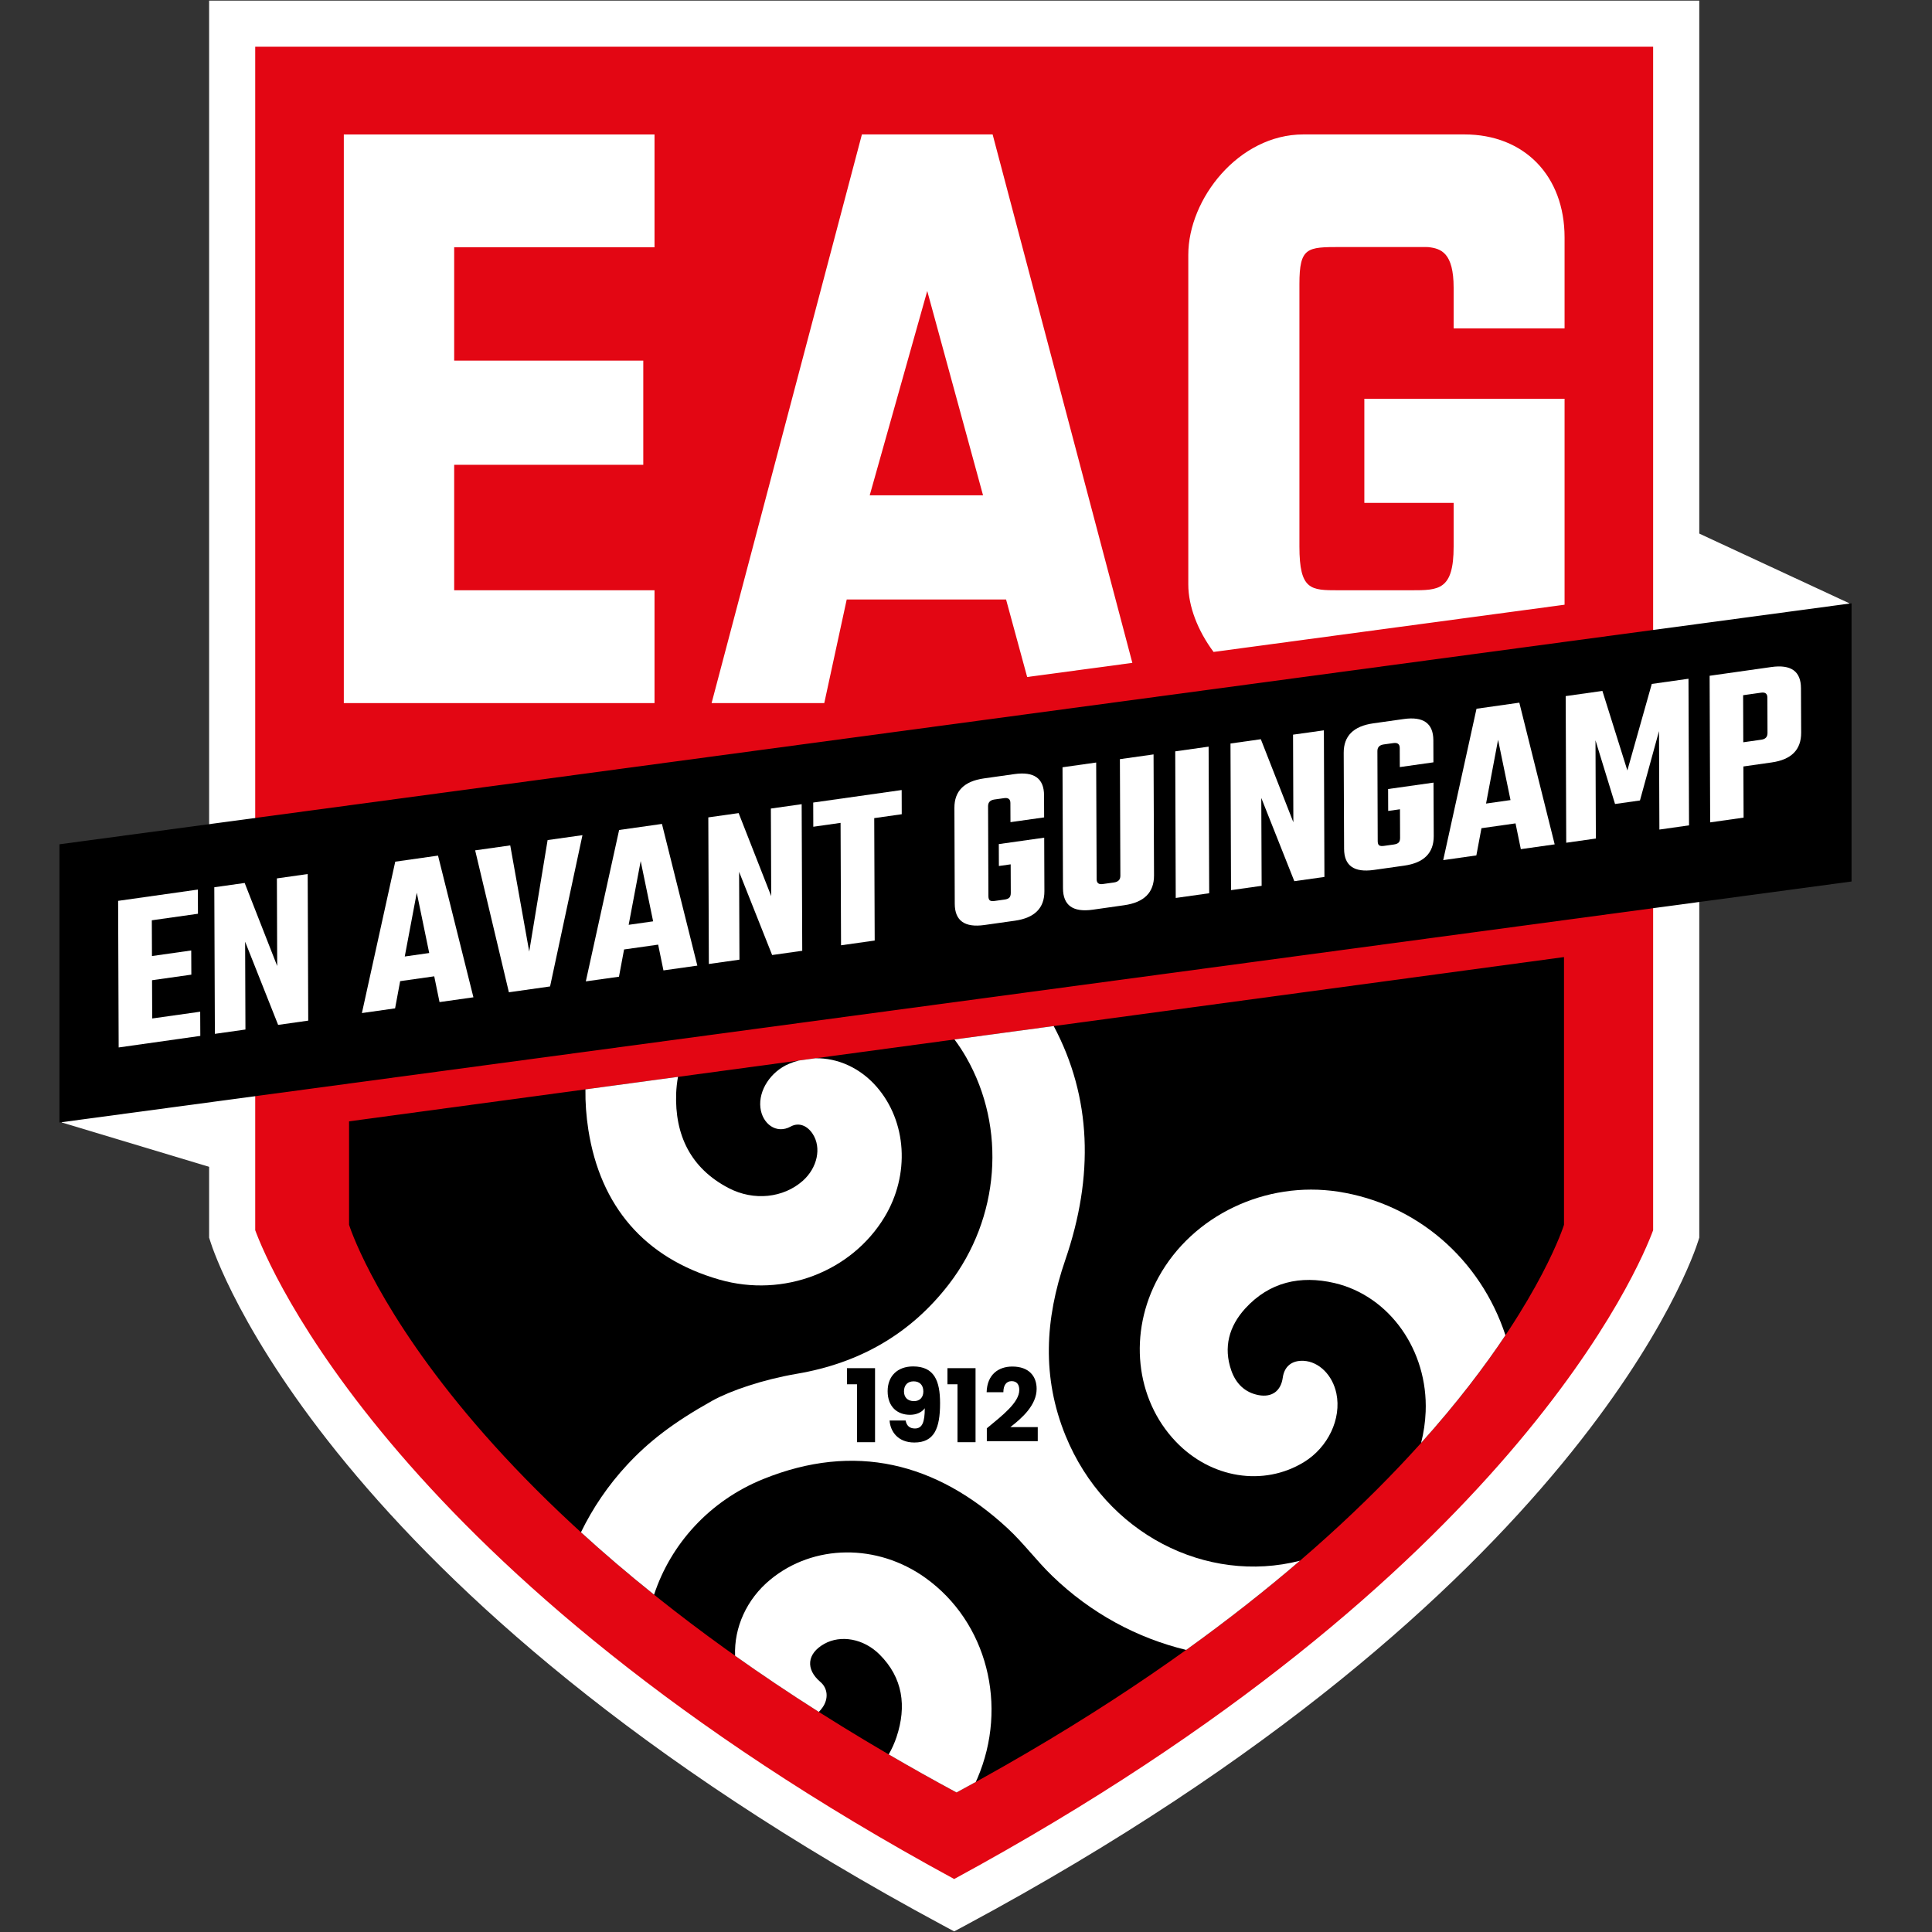
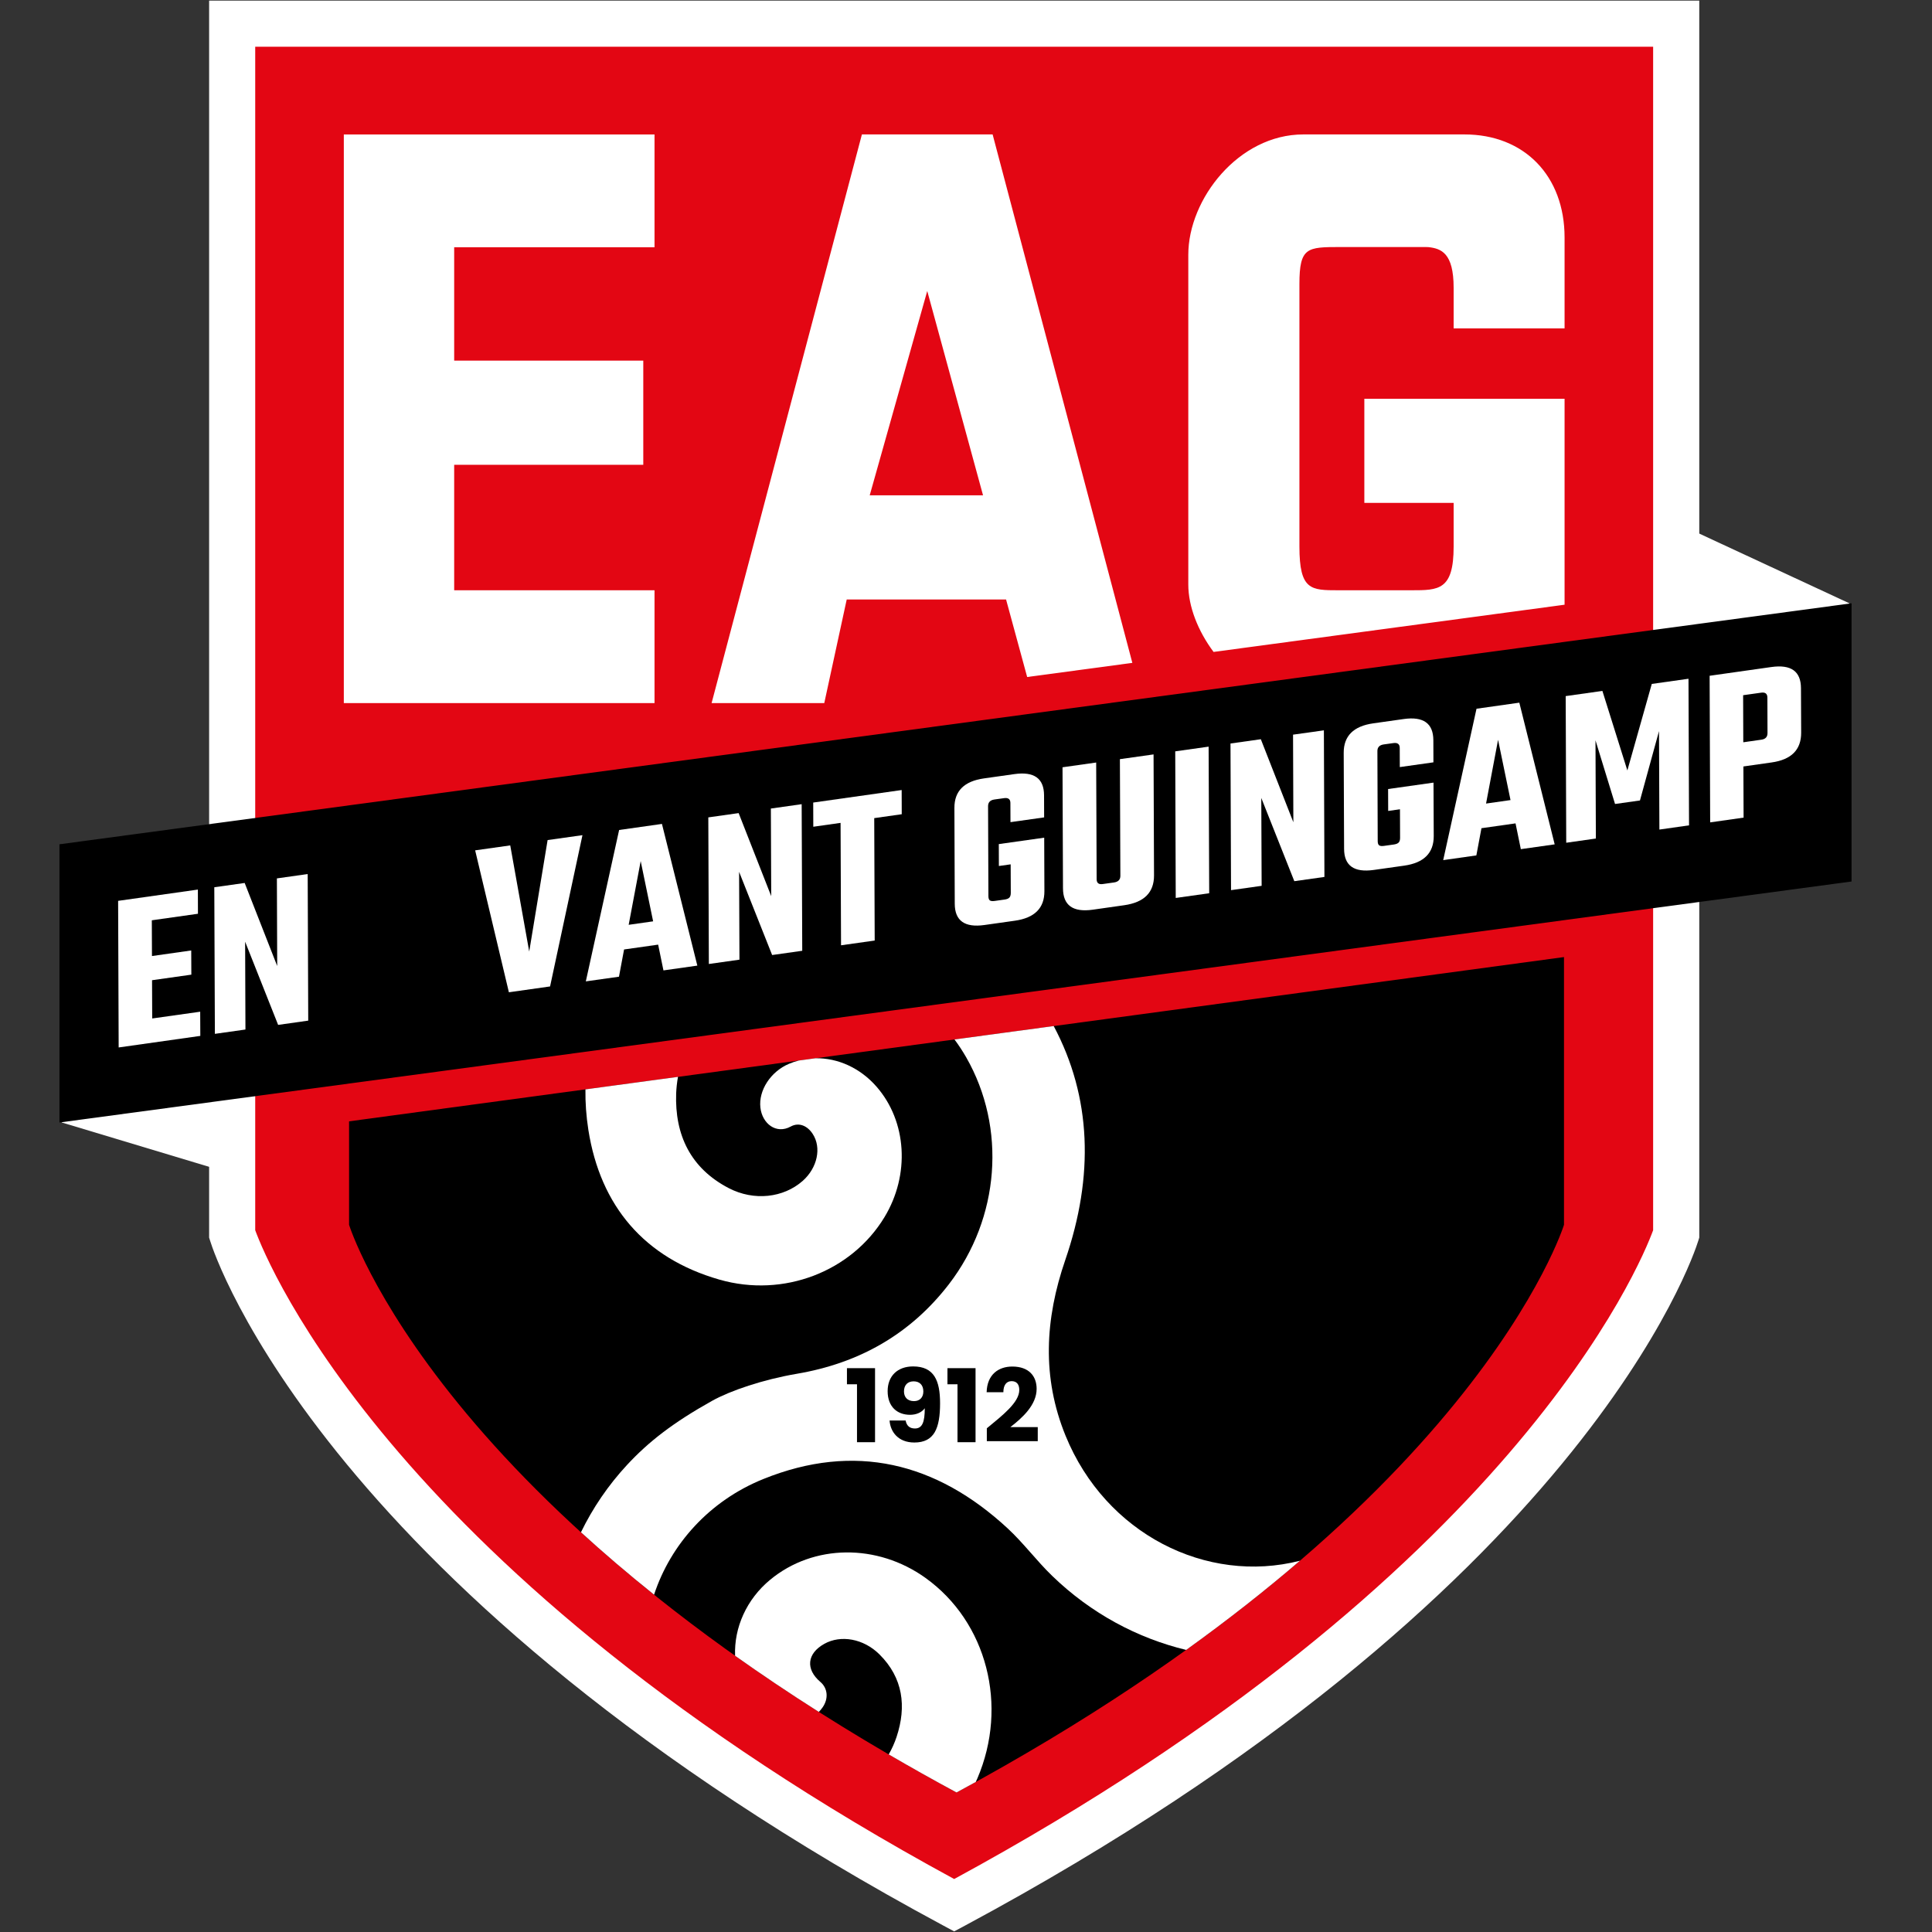
<svg xmlns="http://www.w3.org/2000/svg" width="50" height="50" viewBox="0 0 50 50" fill="none">
  <rect x="0" y="0" width="50" height="50" fill="#333333" stroke="none" />
  <path fill-rule="evenodd" clip-rule="evenodd" d="M47.86 22.813L40.448 19.371V12.17L47.86 15.613V22.813Z" fill="white" />
  <path fill-rule="evenodd" clip-rule="evenodd" d="M12.136 32.221L1.6 29.05V21.848L12.136 22.483V32.221Z" fill="white" />
  <path fill-rule="evenodd" clip-rule="evenodd" d="M6.009 0.612V31.939C6.009 31.939 8.736 40.734 24.695 49.307C40.653 40.734 43.38 31.939 43.38 31.939V0.612H6.009Z" fill="#E30613" />
  <path d="M24.694 49.984L24.412 49.833C8.422 41.242 5.553 32.484 5.439 32.115L5.412 32.029V0.016H43.977V32.029L43.95 32.115C43.836 32.484 40.967 41.242 24.977 49.833L24.694 49.984ZM6.605 31.838C6.923 32.705 10.208 40.766 24.694 48.629C39.174 40.769 42.463 32.712 42.783 31.838V1.209H6.605V31.838Z" fill="white" />
  <path d="M16.939 15.276H11.754V12.029H16.648V9.333H11.754V6.399H16.939V3.48H8.898V18.196H16.939V15.276Z" fill="white" />
  <path d="M25.689 3.479H22.306L18.416 18.196H21.332L21.913 15.515H26.037L26.583 17.521L29.305 17.155L25.689 3.479ZM22.508 12.819L23.997 7.531L25.441 12.819H22.508Z" fill="white" />
-   <path d="M40.491 10.32H35.309V13.015H37.62V14.146C37.62 15.276 37.232 15.276 36.527 15.276H34.638C33.925 15.276 33.629 15.276 33.629 14.144V7.348C33.629 6.396 33.832 6.395 34.685 6.393H36.882C36.911 6.394 36.938 6.394 36.962 6.395C37.295 6.431 37.62 6.542 37.62 7.448V8.499H40.491V6.146C40.491 4.551 39.449 3.479 37.899 3.479H33.731C32.054 3.479 30.753 5.153 30.753 6.592V15.127C30.753 15.696 31.002 16.329 31.407 16.872L40.491 15.65V10.32Z" fill="white" />
+   <path d="M40.491 10.32H35.309V13.015H37.62V14.146C37.62 15.276 37.232 15.276 36.527 15.276H34.638C33.925 15.276 33.629 15.276 33.629 14.144V7.348C33.629 6.396 33.832 6.395 34.685 6.393H36.882C36.911 6.394 36.938 6.394 36.962 6.395C37.295 6.431 37.62 6.542 37.62 7.448V8.499H40.491V6.146C40.491 4.551 39.449 3.479 37.899 3.479H33.731C32.054 3.479 30.753 5.153 30.753 6.592V15.127C30.753 15.696 31.002 16.329 31.407 16.872L40.491 15.65V10.32" fill="white" />
  <path fill-rule="evenodd" clip-rule="evenodd" d="M47.918 22.813L1.539 29.05V21.85L47.918 15.613V22.813Z" fill="black" />
  <path d="M3.939 26.358L5.181 26.183L5.184 26.809L3.071 27.108L3.057 23.314L5.121 23.022L5.123 23.648L3.929 23.817L3.933 24.742L4.949 24.598L4.952 25.224L3.935 25.368L3.939 26.358Z" fill="white" />
  <path d="M7.166 22.733L7.963 22.62L7.977 26.414L7.198 26.524L6.344 24.371L6.352 26.644L5.561 26.756L5.546 22.962L6.332 22.851L7.174 25L7.166 22.733Z" fill="white" />
-   <path d="M11.375 25.934L11.238 25.267L10.356 25.392L10.225 26.096L9.366 26.218L10.229 22.3L11.336 22.143L12.252 25.81L11.375 25.934ZM10.475 24.754L11.108 24.664L10.786 23.104L10.475 24.754Z" fill="white" />
  <path d="M14.172 21.741L15.074 21.614L14.236 25.529L13.17 25.68L12.297 22.007L13.205 21.879L13.696 24.626L14.172 21.741Z" fill="white" />
  <path d="M17.17 25.114L17.033 24.447L16.151 24.572L16.019 25.277L15.161 25.398L16.023 21.48L17.131 21.323L18.047 24.99L17.17 25.114ZM16.27 23.934L16.903 23.844L16.581 22.285L16.27 23.934Z" fill="white" />
  <path d="M19.95 20.925L20.747 20.812L20.762 24.606L19.983 24.716L19.128 22.563L19.137 24.836L18.345 24.948L18.331 21.154L19.116 21.043L19.959 23.192L19.95 20.925Z" fill="white" />
  <path d="M23.335 20.446L23.337 21.072L22.625 21.173L22.637 24.341L21.766 24.464L21.754 21.296L21.048 21.396L21.046 20.77L23.335 20.446Z" fill="white" />
  <path d="M27.022 21.154L26.151 21.277L26.149 20.782C26.149 20.683 26.094 20.64 25.985 20.656L25.735 20.691C25.625 20.707 25.571 20.765 25.571 20.864L25.58 23.191C25.58 23.246 25.592 23.284 25.617 23.302C25.641 23.32 25.684 23.325 25.745 23.316L25.994 23.281C26.055 23.273 26.098 23.256 26.122 23.23C26.146 23.205 26.159 23.164 26.159 23.109L26.156 22.369L25.851 22.412L25.849 21.845L27.024 21.679L27.029 23.063C27.031 23.501 26.776 23.756 26.264 23.828L25.479 23.939C24.968 24.012 24.711 23.829 24.709 23.392L24.7 20.909C24.698 20.472 24.953 20.217 25.465 20.145L26.25 20.034C26.762 19.961 27.018 20.144 27.02 20.581L27.022 21.154Z" fill="white" />
  <path d="M28.983 19.647L29.854 19.524L29.866 22.656C29.867 23.098 29.61 23.354 29.095 23.427L28.28 23.543C27.768 23.615 27.512 23.431 27.51 22.989L27.498 19.857L28.369 19.734L28.381 22.752C28.381 22.852 28.433 22.894 28.539 22.879L28.831 22.838C28.941 22.822 28.995 22.765 28.995 22.666L28.983 19.647Z" fill="white" />
  <path d="M30.415 19.445L31.279 19.323L31.294 23.117L30.428 23.239L30.415 19.445Z" fill="white" />
  <path d="M33.464 19.013L34.262 18.901L34.276 22.695L33.497 22.805L32.642 20.651L32.651 22.925L31.859 23.037L31.845 19.242L32.63 19.131L33.472 21.28L33.464 19.013Z" fill="white" />
  <path d="M37.097 19.729L36.227 19.852L36.225 19.357C36.225 19.258 36.169 19.215 36.06 19.231L35.81 19.266C35.7 19.282 35.646 19.34 35.647 19.439L35.655 21.766C35.655 21.821 35.667 21.858 35.692 21.877C35.717 21.895 35.759 21.9 35.821 21.891L36.07 21.856C36.13 21.848 36.173 21.83 36.197 21.805C36.222 21.78 36.234 21.739 36.234 21.684L36.231 20.944L35.926 20.987L35.924 20.42L37.099 20.254L37.105 21.638C37.106 22.076 36.851 22.331 36.34 22.403L35.554 22.514C35.043 22.586 34.786 22.404 34.785 21.967L34.775 19.484C34.773 19.047 35.029 18.792 35.54 18.72L36.325 18.609C36.837 18.536 37.093 18.719 37.095 19.156L37.097 19.729Z" fill="white" />
  <path d="M39.359 21.976L39.222 21.309L38.34 21.434L38.208 22.138L37.35 22.26L38.212 18.342L39.32 18.185L40.235 21.852L39.359 21.976ZM38.459 20.796L39.092 20.706L38.77 19.146L38.459 20.796Z" fill="white" />
  <path d="M41.301 21.701L40.534 21.81L40.52 18.015L41.47 17.881L42.116 19.939L42.748 17.7L43.698 17.566L43.712 21.36L42.945 21.469L42.935 18.921L42.442 20.716L41.797 20.807L41.291 19.159L41.301 21.701Z" fill="white" />
  <path d="M44.245 17.489L45.84 17.263C46.352 17.19 46.608 17.373 46.609 17.811L46.614 18.962C46.615 19.404 46.361 19.66 45.849 19.732L45.119 19.836L45.124 21.16L44.259 21.283L44.245 17.489ZM45.743 18.972L45.74 18.053C45.739 17.954 45.686 17.911 45.58 17.926L45.112 17.992L45.116 19.21L45.585 19.143C45.69 19.128 45.743 19.072 45.743 18.972Z" fill="white" />
  <path d="M9.034 31.698C9.034 31.698 11.328 39.137 24.755 46.389C38.181 39.137 40.476 31.698 40.476 31.698V24.769L9.034 29.02V31.698Z" fill="black" />
-   <path d="M34.63 30.84C32.754 30.552 30.86 31.456 29.981 33.058C29.197 34.487 29.379 36.207 30.429 37.308C31.337 38.261 32.699 38.479 33.746 37.839C34.371 37.457 34.721 36.717 34.586 36.064C34.488 35.589 34.136 35.239 33.738 35.218C33.435 35.203 33.239 35.36 33.198 35.653C33.15 35.997 32.921 36.169 32.575 36.106C32.214 36.039 31.984 35.803 31.867 35.471C31.655 34.866 31.81 34.322 32.225 33.865C32.853 33.177 33.654 32.999 34.537 33.205C35.966 33.54 36.957 34.953 36.896 36.532C36.885 36.809 36.845 37.08 36.778 37.343C37.712 36.303 38.424 35.36 38.961 34.556C38.313 32.59 36.67 31.153 34.63 30.84Z" fill="white" />
  <path d="M15.227 29.244C15.537 31.207 16.671 32.557 18.617 33.116C20.284 33.594 22.039 32.905 22.89 31.5C23.555 30.402 23.471 29.022 22.684 28.122C22.259 27.636 21.68 27.378 21.104 27.388L20.673 27.446C20.587 27.468 20.501 27.496 20.417 27.532C19.946 27.732 19.628 28.218 19.679 28.664C19.726 29.08 20.088 29.361 20.463 29.155C20.675 29.038 20.895 29.133 21.033 29.346C21.266 29.703 21.154 30.225 20.773 30.562C20.276 31 19.514 31.089 18.858 30.748C17.873 30.235 17.461 29.373 17.499 28.298C17.505 28.153 17.521 28.009 17.546 27.869L15.151 28.193C15.146 28.532 15.171 28.882 15.227 29.244Z" fill="white" />
  <path d="M25.007 27.367C26.051 29.191 25.876 31.523 24.558 33.235C23.558 34.533 22.23 35.28 20.624 35.553C19.741 35.704 18.906 35.989 18.433 36.251C17.414 36.82 16.782 37.315 16.229 37.911C15.738 38.44 15.339 39.03 15.035 39.655C15.611 40.181 16.24 40.72 16.927 41.27C17.357 39.965 18.358 38.842 19.753 38.278C22.113 37.323 24.233 37.846 26.078 39.554C26.488 39.934 26.826 40.392 27.229 40.782C28.241 41.762 29.445 42.397 30.698 42.7C31.793 41.913 32.771 41.141 33.642 40.392C31.226 41.008 28.614 39.698 27.577 37.157C26.961 35.648 27.042 34.141 27.569 32.609C28.317 30.434 28.248 28.393 27.27 26.554L24.702 26.901C24.812 27.049 24.914 27.204 25.007 27.367Z" fill="white" />
  <path d="M23.954 40.838C22.704 39.94 21.052 39.958 19.933 40.883C19.321 41.388 18.995 42.122 19.024 42.851C19.701 43.331 20.423 43.817 21.191 44.304C21.225 44.27 21.257 44.232 21.287 44.189C21.448 43.961 21.422 43.691 21.232 43.529C20.842 43.199 20.884 42.792 21.334 42.542C21.758 42.305 22.347 42.405 22.76 42.815C23.372 43.423 23.464 44.161 23.204 44.949C23.151 45.109 23.082 45.261 23 45.404C23.562 45.733 24.147 46.061 24.755 46.389C24.923 46.299 25.088 46.208 25.253 46.117C25.267 46.087 25.281 46.057 25.294 46.026C26.101 44.144 25.542 41.978 23.954 40.838Z" fill="white" />
  <path d="M22.179 35.825H21.919V35.408H22.646V37.324H22.179V35.825Z" fill="black" />
  <path d="M23.437 36.762C23.463 36.896 23.539 36.969 23.678 36.969C23.867 36.969 23.933 36.809 23.933 36.445C23.857 36.552 23.715 36.615 23.552 36.615C23.224 36.615 22.972 36.41 22.972 36.003C22.972 35.615 23.224 35.363 23.631 35.363C24.177 35.363 24.329 35.733 24.329 36.316C24.329 36.969 24.177 37.332 23.663 37.332C23.245 37.332 23.043 37.056 23.022 36.762H23.437ZM23.896 36.011C23.896 35.841 23.796 35.749 23.644 35.749C23.489 35.749 23.395 35.848 23.395 36.009C23.395 36.153 23.479 36.261 23.654 36.261C23.802 36.261 23.896 36.166 23.896 36.011Z" fill="black" />
  <path d="M24.78 35.825H24.52V35.408H25.247V37.324H24.78V35.825Z" fill="black" />
  <path d="M25.539 36.964C25.946 36.628 26.379 36.295 26.379 35.972C26.379 35.833 26.316 35.744 26.18 35.744C26.045 35.744 25.967 35.849 25.967 36.03H25.534C25.547 35.565 25.849 35.366 26.198 35.366C26.633 35.366 26.828 35.62 26.828 35.943C26.828 36.363 26.452 36.699 26.148 36.933H26.857V37.298H25.539V36.964Z" fill="black" />
</svg>